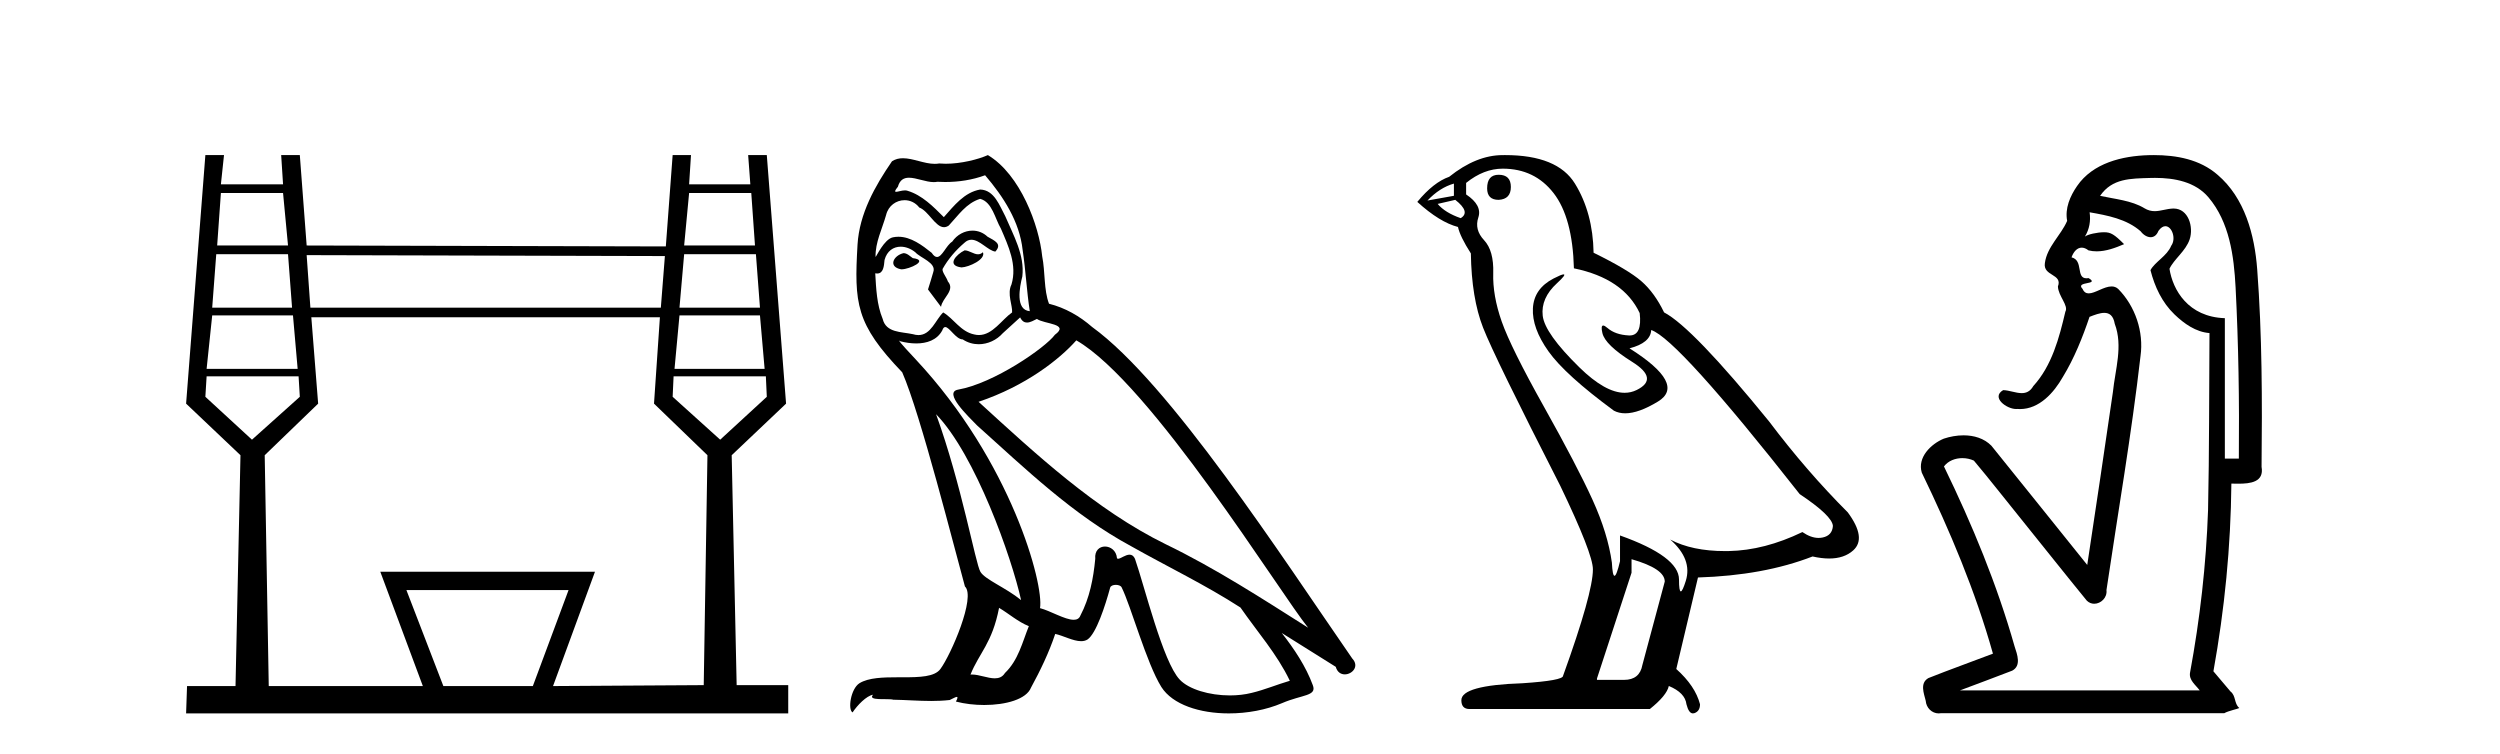
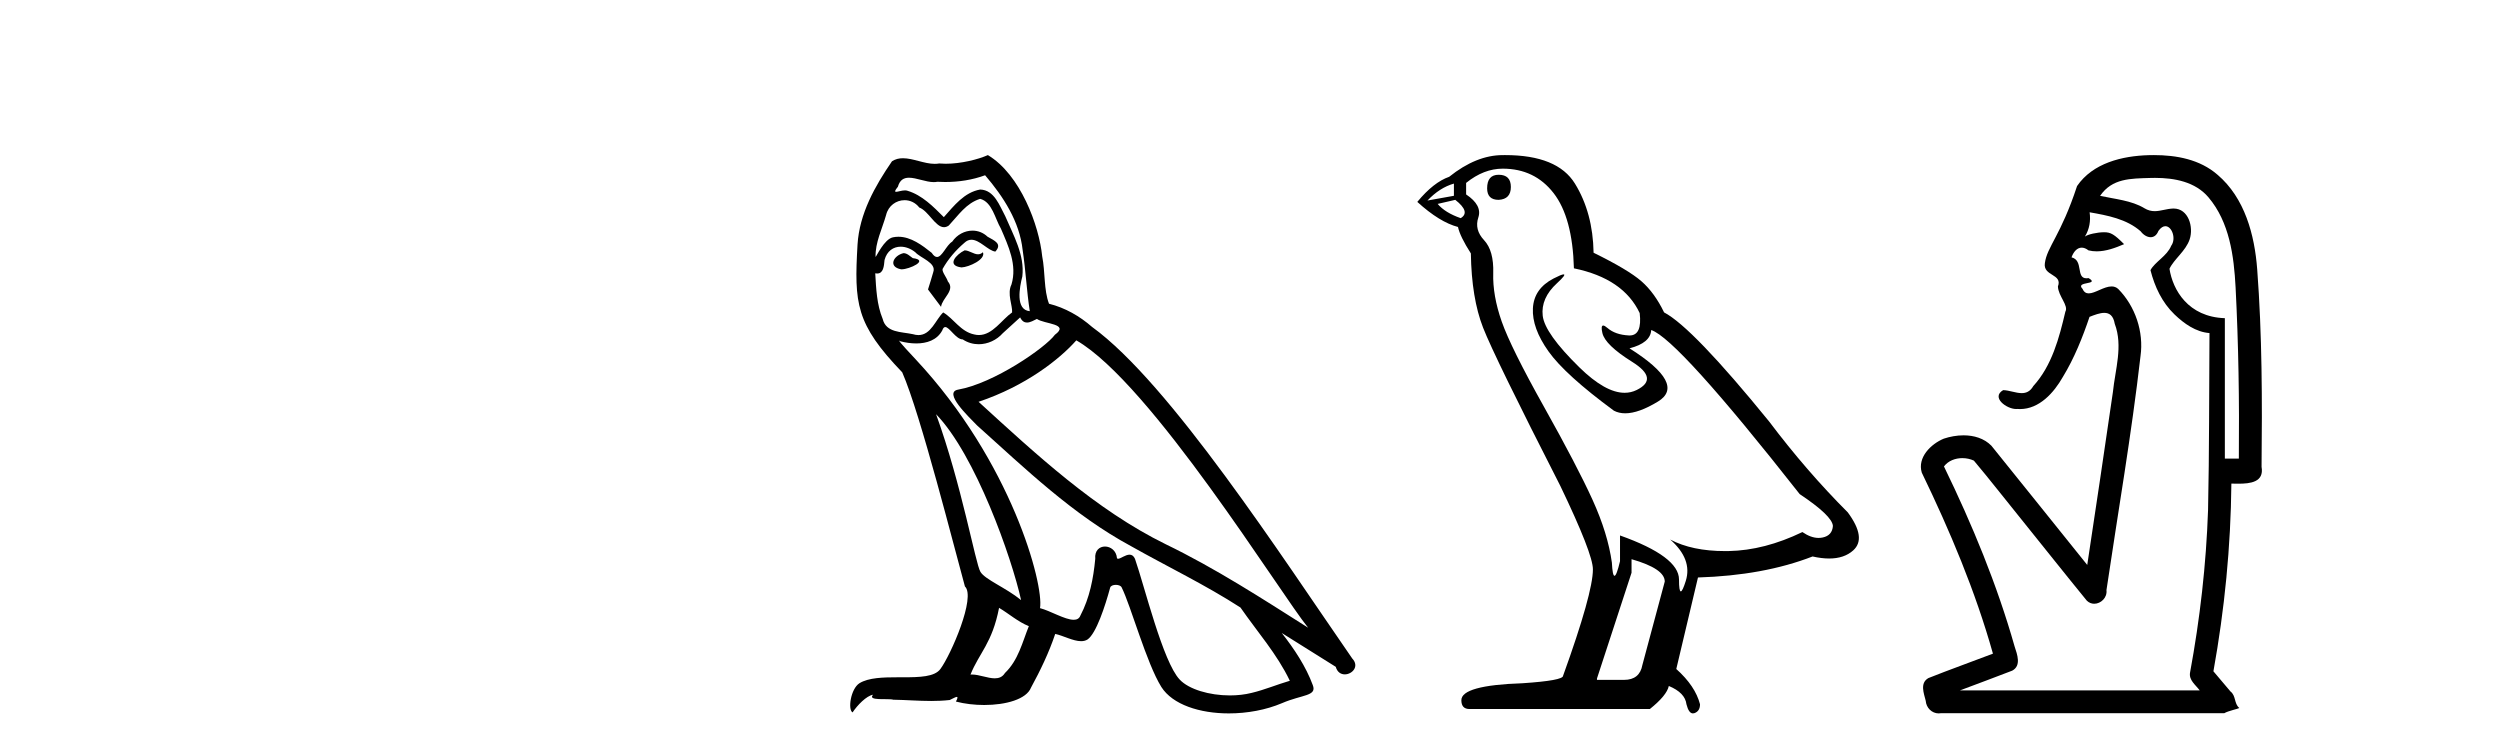
<svg xmlns="http://www.w3.org/2000/svg" width="136.0" height="41.0">
-   <path d="M 15.398 10.499 L 15.668 13.355 L 11.814 13.355 L 12.017 10.499 ZM 40.869 10.499 L 41.071 13.355 L 37.218 13.355 L 37.488 10.499 ZM 15.668 13.828 L 15.888 16.736 L 11.544 16.736 L 11.764 13.828 ZM 16.682 13.879 L 36.17 13.93 L 35.95 16.736 L 16.885 16.736 L 16.682 13.879 ZM 41.122 13.828 L 41.342 16.736 L 36.964 16.736 L 37.218 13.828 ZM 15.938 17.158 L 16.192 20.065 L 11.24 20.065 L 11.544 17.158 ZM 41.342 17.158 L 41.595 20.065 L 36.694 20.065 L 36.964 17.158 ZM 16.243 20.471 L 16.31 21.586 L 13.707 23.919 L 11.172 21.586 L 11.24 20.471 ZM 41.663 20.471 L 41.714 21.586 L 39.178 23.919 L 36.592 21.586 L 36.643 20.471 ZM 30.93 32.099 L 28.987 37.322 L 24.119 37.322 L 22.108 32.099 ZM 35.899 17.26 L 35.578 21.958 L 38.485 24.764 L 38.283 37.271 L 30.085 37.322 L 32.367 31.102 L 20.688 31.102 L 23.003 37.322 L 14.62 37.322 L 14.4 24.764 L 17.307 21.958 L 16.936 17.26 ZM 11.172 8.437 L 10.124 21.958 L 13.082 24.764 L 12.812 37.322 L 10.175 37.322 L 10.124 38.809 L 42.88 38.809 L 42.88 37.271 L 40.074 37.271 L 39.804 24.764 L 42.762 21.958 L 41.714 8.437 L 40.7 8.437 L 40.818 10.026 L 37.488 10.026 L 37.59 8.437 L 36.592 8.437 L 36.221 13.406 L 16.682 13.355 L 16.31 8.437 L 15.296 8.437 L 15.398 10.026 L 12.017 10.026 L 12.186 8.437 Z" style="fill:#000000;stroke:none" />
  <path d="M 52.475 13.619 C 52.019 13.839 51.462 14.447 52.306 14.548 C 52.711 14.531 53.639 14.109 53.471 13.721 L 53.471 13.721 C 53.383 13.804 53.294 13.834 53.205 13.834 C 52.966 13.834 52.72 13.619 52.475 13.619 ZM 49.149 13.771 C 48.592 13.906 48.305 14.514 49.014 14.649 C 49.025 14.65 49.038 14.651 49.051 14.651 C 49.459 14.651 50.571 14.156 49.655 14.042 C 49.503 13.94 49.352 13.771 49.149 13.771 ZM 53.589 9.534 C 54.585 10.699 55.463 12.049 55.632 13.603 C 55.8 14.717 55.851 15.831 56.02 16.928 C 55.226 16.861 55.463 15.628 55.615 15.038 C 55.75 13.873 55.125 12.792 54.686 11.762 C 54.382 11.205 54.095 10.328 53.319 10.311 C 52.458 10.463 51.901 11.189 51.344 11.813 C 50.77 11.239 50.162 10.615 49.368 10.378 C 49.327 10.363 49.28 10.357 49.231 10.357 C 49.054 10.357 48.845 10.435 48.75 10.435 C 48.667 10.435 48.668 10.377 48.845 10.159 C 48.952 9.78 49.175 9.668 49.45 9.668 C 49.852 9.668 50.366 9.907 50.799 9.907 C 50.865 9.907 50.928 9.901 50.989 9.889 C 51.132 9.897 51.274 9.901 51.417 9.901 C 52.156 9.901 52.896 9.789 53.589 9.534 ZM 53.319 10.817 C 53.977 10.986 54.129 11.898 54.45 12.438 C 54.855 13.383 55.345 14.413 55.024 15.476 C 54.771 15.983 55.091 16.624 55.058 16.996 C 54.495 17.391 54 18.226 53.253 18.226 C 53.171 18.226 53.086 18.216 52.998 18.194 C 52.255 18.042 51.884 17.333 51.31 16.996 C 50.894 17.397 50.648 18.228 49.964 18.228 C 49.87 18.228 49.768 18.212 49.655 18.178 C 49.031 18.042 48.204 18.11 48.018 17.35 C 47.697 16.574 47.663 15.713 47.613 14.869 L 47.613 14.869 C 47.65 14.876 47.684 14.879 47.716 14.879 C 48.057 14.879 48.088 14.483 48.119 14.143 C 48.25 13.649 48.604 13.42 48.998 13.42 C 49.263 13.42 49.546 13.524 49.79 13.721 C 50.077 14.042 50.955 14.295 50.77 14.801 C 50.685 15.105 50.584 15.426 50.483 15.747 L 51.192 16.692 C 51.259 16.202 51.985 15.797 51.563 15.308 C 51.496 15.088 51.242 14.801 51.276 14.632 C 51.58 14.092 51.985 13.619 52.458 13.214 C 52.586 13.09 52.715 13.042 52.845 13.042 C 53.297 13.042 53.752 13.635 54.146 13.687 C 54.534 13.265 54.112 13.096 53.724 12.877 C 53.483 12.65 53.193 12.546 52.903 12.546 C 52.48 12.546 52.06 12.766 51.799 13.147 C 51.479 13.339 51.255 13.98 50.974 13.98 C 50.885 13.98 50.79 13.917 50.685 13.755 C 50.17 13.342 49.552 12.879 48.876 12.879 C 48.777 12.879 48.677 12.889 48.575 12.91 C 48.097 13.009 47.668 13.976 47.632 13.976 C 47.631 13.976 47.63 13.975 47.63 13.974 C 47.613 13.181 47.984 12.472 48.204 11.695 C 48.326 11.185 48.763 10.89 49.209 10.89 C 49.501 10.89 49.796 11.016 50.01 11.29 C 50.512 11.476 50.881 12.359 51.353 12.359 C 51.437 12.359 51.523 12.332 51.614 12.269 C 52.137 11.712 52.559 11.053 53.319 10.817 ZM 50.922 22.533 C 53.066 24.744 55.041 30.349 55.547 32.645 C 54.72 31.97 53.589 31.531 53.336 31.109 C 53.066 30.67 52.323 26.399 50.922 22.533 ZM 58.552 18.515 C 62.604 20.845 69.66 32.307 71.163 34.148 C 68.63 32.544 66.132 30.923 63.414 29.606 C 59.599 27.733 56.341 24.694 53.234 21.858 C 55.8 20.997 57.64 19.545 58.552 18.515 ZM 54.349 33.067 C 54.889 33.388 55.378 33.827 55.969 34.063 C 55.615 34.941 55.395 35.92 54.669 36.612 C 54.533 36.832 54.338 36.901 54.116 36.901 C 53.732 36.901 53.266 36.694 52.875 36.694 C 52.848 36.694 52.822 36.695 52.795 36.697 C 53.268 35.515 53.977 34.992 54.349 33.067 ZM 55.496 17.266 C 55.599 17.478 55.729 17.547 55.868 17.547 C 56.05 17.547 56.245 17.427 56.408 17.35 C 56.813 17.637 58.214 17.604 57.387 18.211 C 56.864 18.92 54.067 20.854 52.124 21.195 C 51.285 21.342 52.694 22.668 53.15 23.141 C 55.783 25.504 58.366 28.003 61.523 29.708 C 63.498 30.822 65.575 31.818 67.482 33.05 C 68.394 34.367 69.474 35.582 70.167 37.034 C 69.474 37.237 68.799 37.524 68.09 37.693 C 67.716 37.787 67.311 37.831 66.905 37.831 C 65.79 37.831 64.669 37.499 64.174 36.967 C 63.262 36.005 62.266 31.902 61.743 30.4 C 61.668 30.231 61.563 30.174 61.448 30.174 C 61.22 30.174 60.956 30.397 60.825 30.397 C 60.799 30.397 60.778 30.388 60.764 30.366 C 60.73 29.95 60.41 29.731 60.111 29.731 C 59.815 29.731 59.54 29.946 59.582 30.4 C 59.481 31.463 59.278 32.527 58.772 33.489 C 58.709 33.653 58.58 33.716 58.409 33.716 C 57.929 33.716 57.125 33.221 56.577 33.084 C 56.796 31.784 55.024 25.133 49.824 19.562 C 49.643 19.365 48.85 18.53 48.92 18.53 C 48.928 18.53 48.947 18.541 48.98 18.566 C 49.246 18.635 49.546 18.683 49.843 18.683 C 50.412 18.683 50.971 18.508 51.259 17.975 C 51.303 17.843 51.358 17.792 51.422 17.792 C 51.654 17.792 52.003 18.464 52.373 18.464 C 52.642 18.643 52.942 18.726 53.24 18.726 C 53.73 18.726 54.215 18.504 54.551 18.127 C 54.872 17.84 55.176 17.553 55.496 17.266 ZM 53.741 8.437 C 53.21 8.673 52.281 8.908 51.447 8.908 C 51.326 8.908 51.206 8.903 51.09 8.893 C 51.011 8.907 50.931 8.913 50.85 8.913 C 50.281 8.913 49.67 8.608 49.12 8.608 C 48.911 8.608 48.71 8.652 48.524 8.774 C 47.596 10.125 46.752 11.627 46.65 13.299 C 46.465 16.506 46.549 17.62 49.081 20.254 C 50.077 22.516 51.934 29.893 52.492 31.902 C 53.099 32.476 51.732 35.616 51.158 36.393 C 50.846 36.823 50.023 36.844 49.138 36.844 C 49.042 36.844 48.945 36.844 48.849 36.844 C 48.053 36.844 47.248 36.861 46.752 37.169 C 46.279 37.473 46.11 38.604 46.38 38.756 C 46.634 38.368 47.14 37.845 47.495 37.794 L 47.495 37.794 C 47.157 38.148 48.339 37.98 48.592 38.064 C 49.275 38.075 49.965 38.133 50.658 38.133 C 50.993 38.133 51.329 38.119 51.664 38.081 C 51.816 38.014 51.979 37.911 52.05 37.911 C 52.105 37.911 52.105 37.973 52.002 38.165 C 52.48 38.29 53.017 38.352 53.542 38.352 C 54.723 38.352 55.842 38.037 56.087 37.406 C 56.594 36.477 57.066 35.498 57.404 34.485 C 57.835 34.577 58.377 34.88 58.811 34.88 C 58.939 34.88 59.057 34.854 59.16 34.789 C 59.632 34.468 60.122 32.966 60.392 31.97 C 60.418 31.866 60.558 31.816 60.701 31.816 C 60.837 31.816 60.975 31.862 61.017 31.953 C 61.523 32.966 62.367 36.072 63.178 37.372 C 63.789 38.335 65.271 38.809 66.848 38.809 C 67.841 38.809 68.871 38.622 69.745 38.25 C 70.842 37.777 71.652 37.878 71.416 37.271 C 71.044 36.258 70.403 35.295 69.728 34.435 L 69.728 34.435 C 70.707 35.042 71.686 35.667 72.665 36.275 C 72.746 36.569 72.949 36.686 73.156 36.686 C 73.556 36.686 73.971 36.252 73.56 35.819 C 69.728 30.282 63.633 20.845 59.413 17.789 C 58.738 17.198 57.944 16.743 57.066 16.523 C 56.779 15.78 56.864 14.784 56.695 13.94 C 56.526 12.269 55.513 9.5 53.741 8.437 Z" style="fill:#000000;stroke:none" />
  <path d="M 81.527 9.507 Q 80.9 9.507 80.9 10.245 Q 80.9 10.872 81.527 10.872 Q 82.191 10.835 82.191 10.171 Q 82.191 9.507 81.527 9.507 ZM 79.093 9.987 L 79.093 10.651 L 77.654 10.909 Q 78.318 10.208 79.093 9.987 ZM 79.167 10.872 Q 80.015 11.536 79.462 11.868 Q 78.613 11.573 78.208 11.093 L 79.167 10.872 ZM 81.748 9.175 Q 83.482 9.175 84.514 10.503 Q 85.547 11.831 85.621 14.597 Q 88.313 15.15 89.199 17.031 Q 89.342 18.249 88.65 18.249 Q 88.629 18.249 88.608 18.248 Q 87.871 18.211 87.447 17.843 Q 87.292 17.709 87.214 17.709 Q 87.076 17.709 87.17 18.119 Q 87.318 18.765 88.793 19.687 Q 90.268 20.609 89.033 21.217 Q 88.726 21.368 88.38 21.368 Q 87.33 21.368 85.916 19.982 Q 84.035 18.138 83.924 17.179 Q 83.814 16.22 84.699 15.408 Q 85.225 14.926 85.06 14.926 Q 84.948 14.926 84.514 15.15 Q 83.445 15.703 83.39 16.773 Q 83.334 17.843 84.238 19.115 Q 85.141 20.388 87.797 22.342 Q 88.068 22.484 88.412 22.484 Q 89.141 22.484 90.194 21.844 Q 91.743 20.904 88.645 18.949 Q 89.789 18.654 89.826 17.953 Q 91.264 18.433 97.903 26.879 Q 99.673 28.059 99.71 28.612 Q 99.673 29.129 99.157 29.239 Q 99.046 29.263 98.932 29.263 Q 98.514 29.263 98.05 28.944 Q 95.985 29.94 94.049 29.977 Q 93.947 29.979 93.847 29.979 Q 92.046 29.979 90.858 29.35 L 90.858 29.35 Q 92.075 30.42 91.707 31.6 Q 91.528 32.172 91.436 32.172 Q 91.338 32.172 91.338 31.526 Q 91.338 30.272 88.129 29.129 L 88.129 30.53 Q 87.94 31.324 87.829 31.324 Q 87.722 31.324 87.686 30.604 Q 87.465 29.018 86.635 27.192 Q 85.805 25.367 83.998 22.139 Q 82.191 18.912 81.693 17.492 Q 81.195 16.072 81.232 14.855 Q 81.269 13.638 80.734 13.066 Q 80.199 12.495 80.421 11.831 Q 80.642 11.167 79.757 10.577 L 79.757 9.95 Q 80.716 9.175 81.748 9.175 ZM 88.756 30.42 Q 90.563 30.936 90.563 31.637 L 89.346 36.173 Q 89.199 36.985 88.35 36.985 L 86.875 36.985 L 86.875 36.911 L 88.756 31.157 L 88.756 30.42 ZM 81.881 8.437 Q 81.815 8.437 81.748 8.438 Q 80.31 8.438 78.835 9.618 Q 77.986 9.913 77.101 10.983 Q 78.318 12.089 79.314 12.347 Q 79.425 12.864 80.015 13.786 Q 80.052 16.22 80.679 17.824 Q 81.306 19.429 84.883 26.436 Q 86.654 30.124 86.654 30.973 Q 86.654 32.264 85.031 36.763 Q 85.031 37.022 82.818 37.169 Q 79.498 37.28 79.498 38.091 Q 79.498 38.571 79.941 38.571 L 89.752 38.571 Q 90.674 37.833 90.784 37.317 Q 91.67 37.685 91.743 38.312 Q 91.868 38.809 92.096 38.809 Q 92.139 38.809 92.186 38.792 Q 92.481 38.681 92.481 38.312 Q 92.223 37.317 91.19 36.394 L 92.37 31.415 Q 95.948 31.305 98.604 30.272 Q 99.095 30.383 99.505 30.383 Q 100.325 30.383 100.816 29.94 Q 101.554 29.276 100.521 27.875 Q 98.272 25.625 96.243 22.932 Q 92.075 17.806 90.526 16.994 Q 90.01 15.925 89.291 15.298 Q 88.572 14.671 86.691 13.749 Q 86.654 11.573 85.676 9.987 Q 84.721 8.437 81.881 8.437 Z" style="fill:#000000;stroke:none" />
-   <path d="M 117.233 9.677 C 118.289 9.677 119.425 9.889 120.139 10.733 C 121.284 12.084 121.527 13.925 121.616 15.632 C 121.776 18.735 121.823 21.843 121.793 24.949 L 121.032 24.949 C 121.032 22.402 121.032 19.856 121.032 17.309 C 119.033 17.243 118.198 15.769 118.02 14.622 C 118.261 14.098 118.904 13.659 119.117 13.021 C 119.342 12.346 119.05 11.344 118.247 11.344 C 118.233 11.344 118.219 11.344 118.206 11.345 C 117.844 11.36 117.537 11.487 117.215 11.487 C 117.035 11.487 116.85 11.447 116.648 11.324 C 115.961 10.905 115.04 10.829 114.245 10.654 C 114.9 9.697 115.905 9.713 116.98 9.681 C 117.064 9.678 117.148 9.677 117.233 9.677 ZM 113.675 11.548 L 113.675 11.548 C 114.651 11.721 115.682 11.908 116.452 12.583 C 116.595 12.776 116.802 12.904 116.995 12.904 C 117.165 12.904 117.324 12.804 117.418 12.562 C 117.548 12.379 117.679 12.305 117.797 12.305 C 118.157 12.305 118.397 12.989 118.112 13.372 C 117.892 13.923 117.223 14.248 116.986 14.697 C 117.214 15.594 117.616 16.457 118.295 17.107 C 118.819 17.609 119.454 18.062 120.196 18.119 C 120.172 21.329 120.188 24.541 120.118 27.751 C 120.016 30.715 119.678 33.67 119.139 36.586 C 119.064 37.004 119.446 37.261 119.664 37.558 L 106.62 37.558 C 107.567 37.198 108.52 36.854 109.462 36.485 C 109.971 36.219 109.736 35.598 109.598 35.179 C 108.639 31.795 107.289 28.534 105.751 25.374 C 105.984 25.065 106.368 24.922 106.751 24.922 C 106.969 24.922 107.188 24.969 107.379 25.058 C 108.263 26.107 109.104 27.198 109.972 28.264 C 111.158 29.734 112.33 31.216 113.525 32.678 C 113.645 32.794 113.786 32.844 113.926 32.844 C 114.289 32.844 114.643 32.509 114.592 32.101 C 115.22 27.859 115.955 23.63 116.444 19.369 C 116.629 18.054 116.161 16.662 115.231 15.719 C 115.122 15.62 114.999 15.582 114.869 15.582 C 114.456 15.582 113.972 15.96 113.628 15.96 C 113.487 15.96 113.37 15.897 113.292 15.717 C 112.86 15.279 114.269 15.515 113.62 15.129 L 113.62 15.129 C 113.577 15.136 113.539 15.139 113.504 15.139 C 112.912 15.139 113.357 14.161 112.691 14 C 112.801 13.693 112.995 13.472 113.245 13.472 C 113.358 13.472 113.482 13.517 113.615 13.621 C 113.763 13.657 113.912 13.673 114.06 13.673 C 114.574 13.673 115.083 13.482 115.551 13.282 C 115.016 12.747 114.825 12.634 114.467 12.634 C 114.096 12.634 113.569 12.749 113.418 12.87 L 113.418 12.87 C 113.418 12.87 113.418 12.87 113.418 12.87 L 113.418 12.87 C 113.418 12.87 113.418 12.87 113.418 12.87 L 113.418 12.87 C 113.665 12.475 113.742 12.01 113.675 11.548 ZM 117.172 8.437 C 117.078 8.437 116.985 8.438 116.892 8.441 C 115.452 8.48 113.85 8.866 112.992 10.121 C 112.612 10.671 112.325 11.337 112.453 12.016 C 112.108 12.812 111.359 13.423 111.241 14.313 C 111.129 15.034 112.217 14.886 111.951 15.583 C 111.967 16.107 112.547 16.623 112.355 16.957 C 112.02 18.384 111.624 19.892 110.612 21.002 C 110.44 21.3 110.221 21.386 109.981 21.386 C 109.658 21.386 109.299 21.229 108.971 21.223 L 108.971 21.223 C 108.298 21.618 109.159 22.25 109.675 22.25 C 109.696 22.25 109.717 22.249 109.737 22.247 C 109.788 22.251 109.839 22.253 109.889 22.253 C 110.94 22.253 111.735 21.361 112.219 20.506 C 112.841 19.489 113.296 18.345 113.67 17.237 C 113.951 17.126 114.235 17.02 114.472 17.02 C 114.75 17.02 114.965 17.165 115.043 17.617 C 115.5 18.825 115.066 20.107 114.941 21.334 C 114.483 24.469 114.023 27.602 113.546 30.733 C 111.807 28.572 110.075 26.404 108.331 24.246 C 107.931 23.841 107.378 23.682 106.817 23.682 C 106.449 23.682 106.078 23.751 105.744 23.862 C 105.043 24.151 104.294 24.884 104.545 25.711 C 106.081 28.889 107.46 32.156 108.416 35.559 C 107.246 36.006 106.064 36.426 104.901 36.889 C 104.431 37.164 104.659 37.712 104.759 38.122 C 104.786 38.503 105.091 38.809 105.465 38.809 C 105.506 38.809 105.548 38.806 105.59 38.798 L 121.001 38.798 C 121.215 38.67 121.744 38.568 121.817 38.513 C 121.526 38.273 121.647 37.852 121.337 37.615 C 121.028 37.249 120.719 36.884 120.41 36.519 C 121.018 33.15 121.355 29.732 121.387 26.308 C 121.502 26.309 121.632 26.313 121.767 26.313 C 122.411 26.313 123.178 26.233 123.029 25.395 C 123.066 21.814 123.062 18.225 122.792 14.653 C 122.651 12.782 122.12 10.768 120.628 9.502 C 119.673 8.672 118.405 8.437 117.172 8.437 Z" style="fill:#000000;stroke:none" />
+   <path d="M 117.233 9.677 C 118.289 9.677 119.425 9.889 120.139 10.733 C 121.284 12.084 121.527 13.925 121.616 15.632 C 121.776 18.735 121.823 21.843 121.793 24.949 L 121.032 24.949 C 121.032 22.402 121.032 19.856 121.032 17.309 C 119.033 17.243 118.198 15.769 118.02 14.622 C 118.261 14.098 118.904 13.659 119.117 13.021 C 119.342 12.346 119.05 11.344 118.247 11.344 C 118.233 11.344 118.219 11.344 118.206 11.345 C 117.844 11.36 117.537 11.487 117.215 11.487 C 117.035 11.487 116.85 11.447 116.648 11.324 C 115.961 10.905 115.04 10.829 114.245 10.654 C 114.9 9.697 115.905 9.713 116.98 9.681 C 117.064 9.678 117.148 9.677 117.233 9.677 ZM 113.675 11.548 L 113.675 11.548 C 114.651 11.721 115.682 11.908 116.452 12.583 C 116.595 12.776 116.802 12.904 116.995 12.904 C 117.165 12.904 117.324 12.804 117.418 12.562 C 117.548 12.379 117.679 12.305 117.797 12.305 C 118.157 12.305 118.397 12.989 118.112 13.372 C 117.892 13.923 117.223 14.248 116.986 14.697 C 117.214 15.594 117.616 16.457 118.295 17.107 C 118.819 17.609 119.454 18.062 120.196 18.119 C 120.172 21.329 120.188 24.541 120.118 27.751 C 120.016 30.715 119.678 33.67 119.139 36.586 C 119.064 37.004 119.446 37.261 119.664 37.558 L 106.62 37.558 C 107.567 37.198 108.52 36.854 109.462 36.485 C 109.971 36.219 109.736 35.598 109.598 35.179 C 108.639 31.795 107.289 28.534 105.751 25.374 C 105.984 25.065 106.368 24.922 106.751 24.922 C 106.969 24.922 107.188 24.969 107.379 25.058 C 108.263 26.107 109.104 27.198 109.972 28.264 C 111.158 29.734 112.33 31.216 113.525 32.678 C 113.645 32.794 113.786 32.844 113.926 32.844 C 114.289 32.844 114.643 32.509 114.592 32.101 C 115.22 27.859 115.955 23.63 116.444 19.369 C 116.629 18.054 116.161 16.662 115.231 15.719 C 115.122 15.62 114.999 15.582 114.869 15.582 C 114.456 15.582 113.972 15.96 113.628 15.96 C 113.487 15.96 113.37 15.897 113.292 15.717 C 112.86 15.279 114.269 15.515 113.62 15.129 L 113.62 15.129 C 113.577 15.136 113.539 15.139 113.504 15.139 C 112.912 15.139 113.357 14.161 112.691 14 C 112.801 13.693 112.995 13.472 113.245 13.472 C 113.358 13.472 113.482 13.517 113.615 13.621 C 113.763 13.657 113.912 13.673 114.06 13.673 C 114.574 13.673 115.083 13.482 115.551 13.282 C 115.016 12.747 114.825 12.634 114.467 12.634 C 114.096 12.634 113.569 12.749 113.418 12.87 L 113.418 12.87 C 113.418 12.87 113.418 12.87 113.418 12.87 L 113.418 12.87 C 113.418 12.87 113.418 12.87 113.418 12.87 L 113.418 12.87 C 113.665 12.475 113.742 12.01 113.675 11.548 ZM 117.172 8.437 C 117.078 8.437 116.985 8.438 116.892 8.441 C 115.452 8.48 113.85 8.866 112.992 10.121 C 112.108 12.812 111.359 13.423 111.241 14.313 C 111.129 15.034 112.217 14.886 111.951 15.583 C 111.967 16.107 112.547 16.623 112.355 16.957 C 112.02 18.384 111.624 19.892 110.612 21.002 C 110.44 21.3 110.221 21.386 109.981 21.386 C 109.658 21.386 109.299 21.229 108.971 21.223 L 108.971 21.223 C 108.298 21.618 109.159 22.25 109.675 22.25 C 109.696 22.25 109.717 22.249 109.737 22.247 C 109.788 22.251 109.839 22.253 109.889 22.253 C 110.94 22.253 111.735 21.361 112.219 20.506 C 112.841 19.489 113.296 18.345 113.67 17.237 C 113.951 17.126 114.235 17.02 114.472 17.02 C 114.75 17.02 114.965 17.165 115.043 17.617 C 115.5 18.825 115.066 20.107 114.941 21.334 C 114.483 24.469 114.023 27.602 113.546 30.733 C 111.807 28.572 110.075 26.404 108.331 24.246 C 107.931 23.841 107.378 23.682 106.817 23.682 C 106.449 23.682 106.078 23.751 105.744 23.862 C 105.043 24.151 104.294 24.884 104.545 25.711 C 106.081 28.889 107.46 32.156 108.416 35.559 C 107.246 36.006 106.064 36.426 104.901 36.889 C 104.431 37.164 104.659 37.712 104.759 38.122 C 104.786 38.503 105.091 38.809 105.465 38.809 C 105.506 38.809 105.548 38.806 105.59 38.798 L 121.001 38.798 C 121.215 38.67 121.744 38.568 121.817 38.513 C 121.526 38.273 121.647 37.852 121.337 37.615 C 121.028 37.249 120.719 36.884 120.41 36.519 C 121.018 33.15 121.355 29.732 121.387 26.308 C 121.502 26.309 121.632 26.313 121.767 26.313 C 122.411 26.313 123.178 26.233 123.029 25.395 C 123.066 21.814 123.062 18.225 122.792 14.653 C 122.651 12.782 122.12 10.768 120.628 9.502 C 119.673 8.672 118.405 8.437 117.172 8.437 Z" style="fill:#000000;stroke:none" />
</svg>